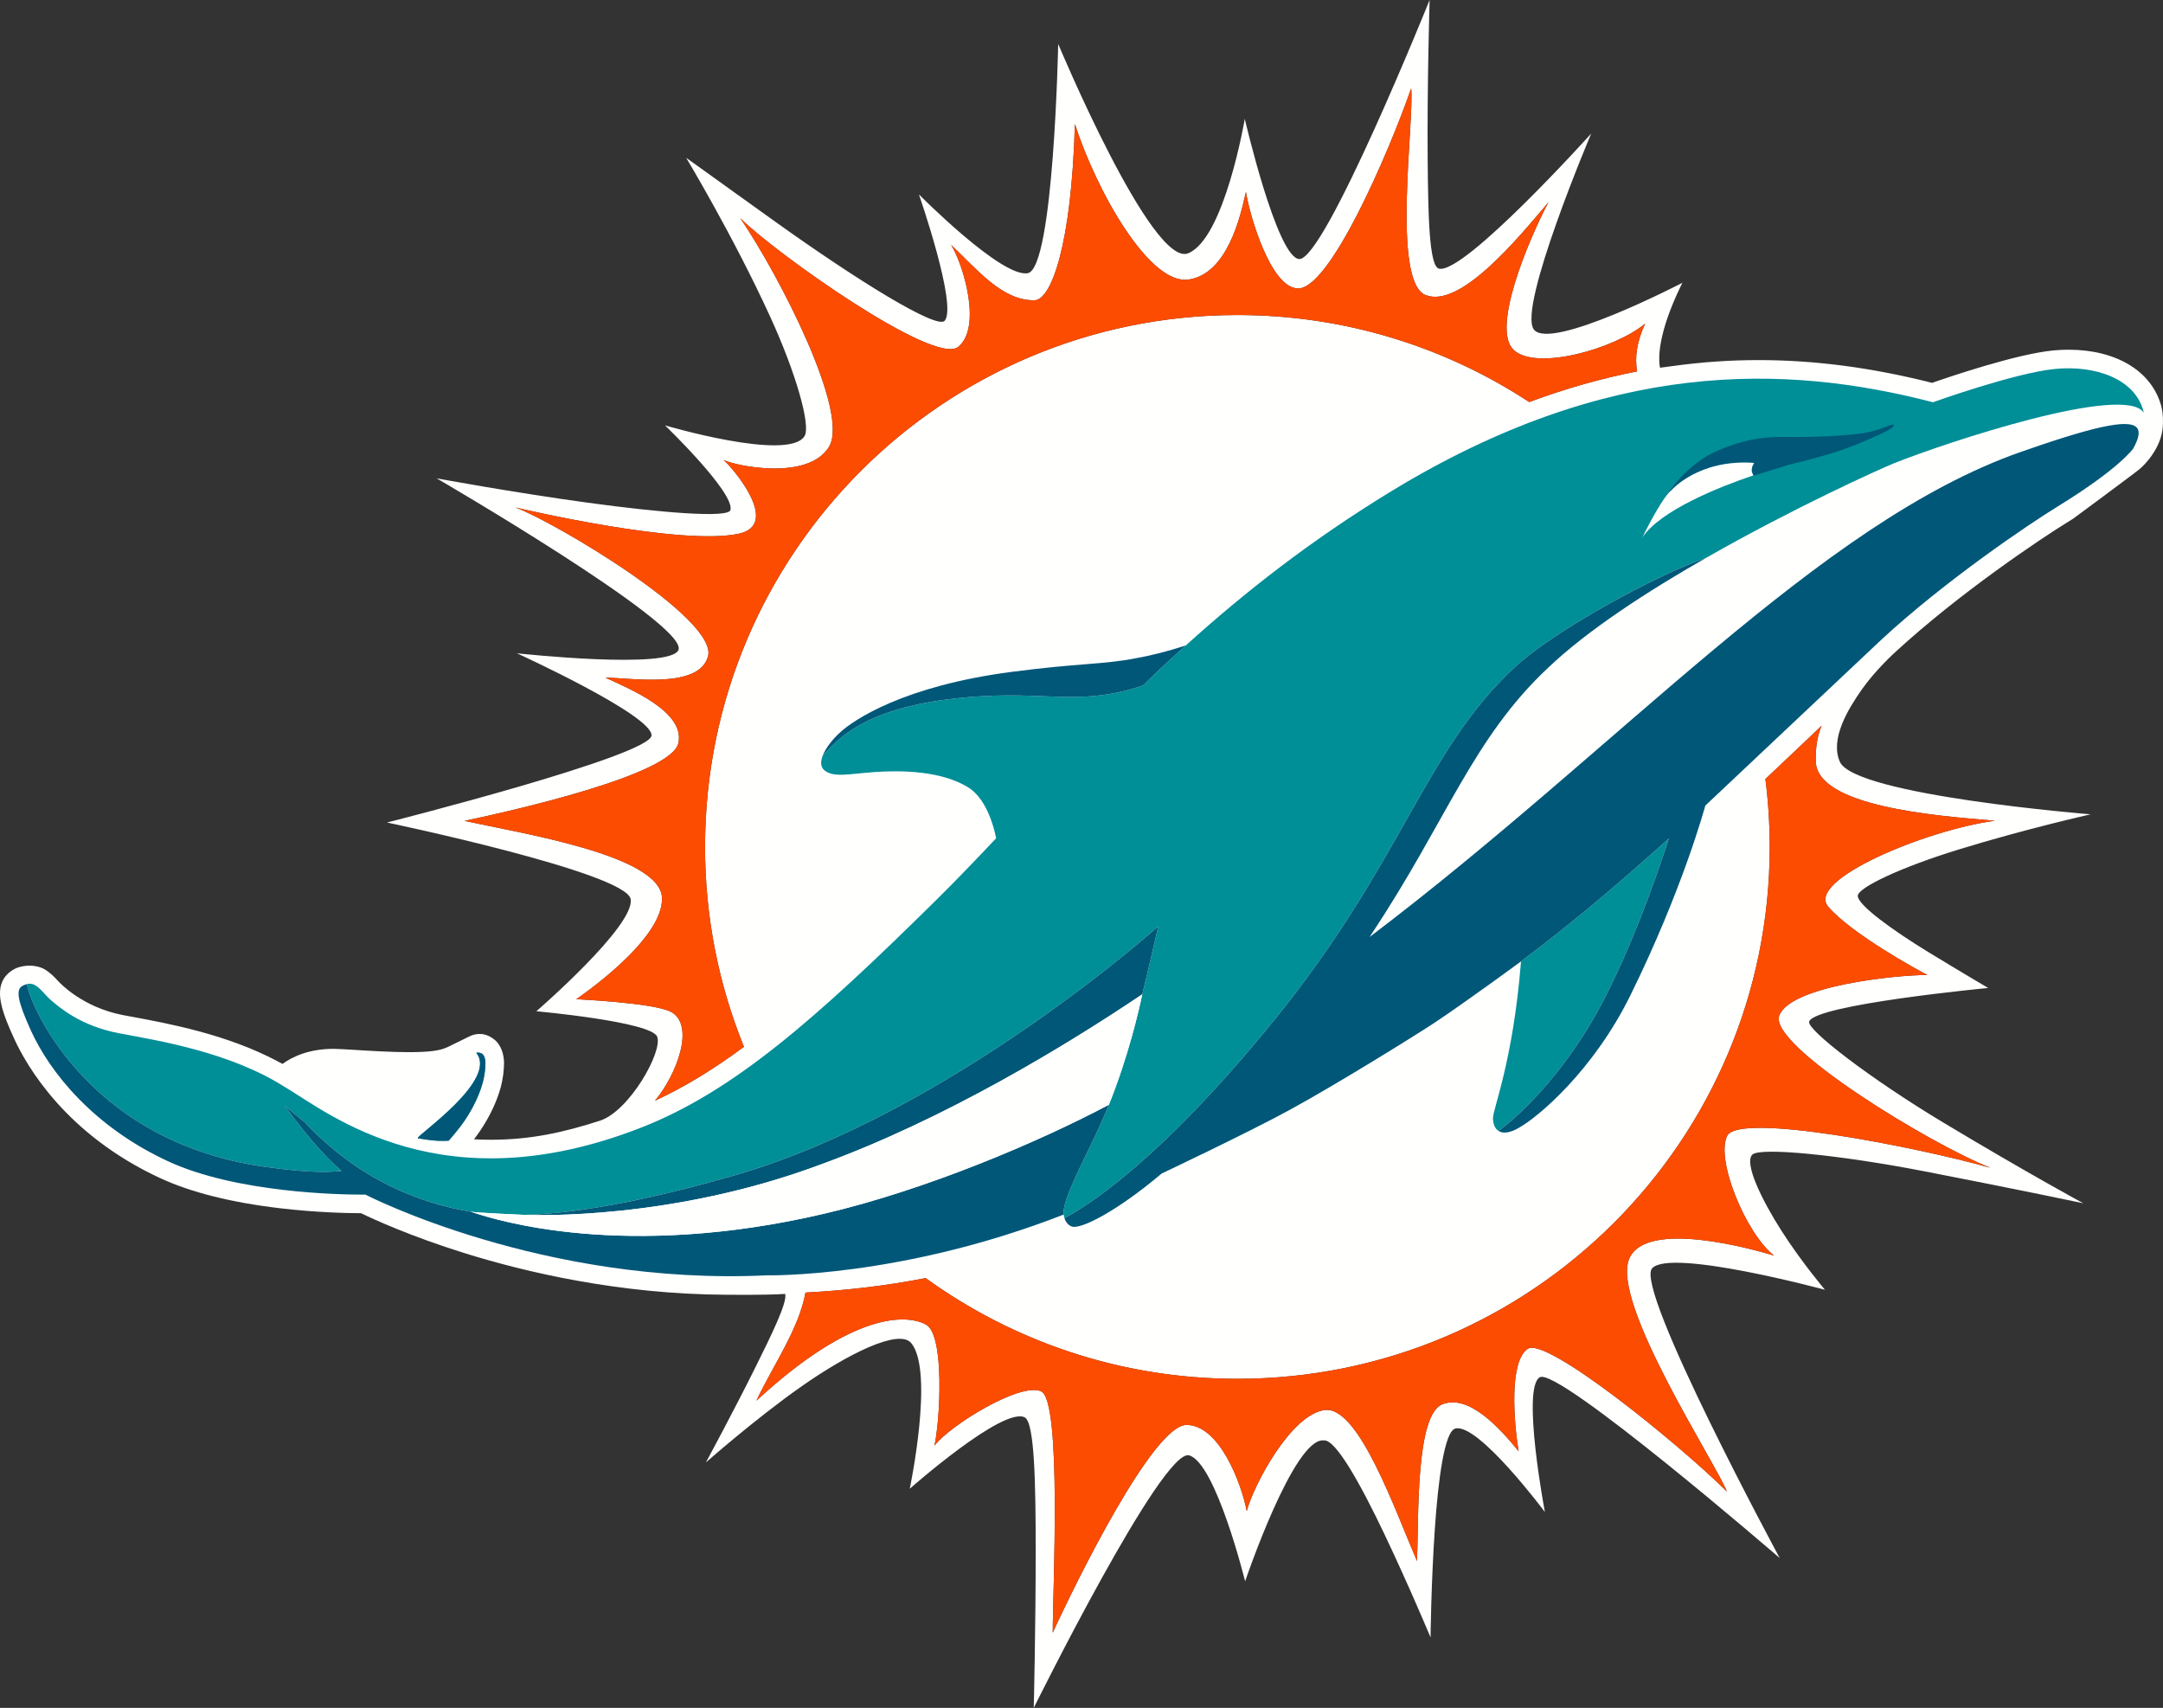
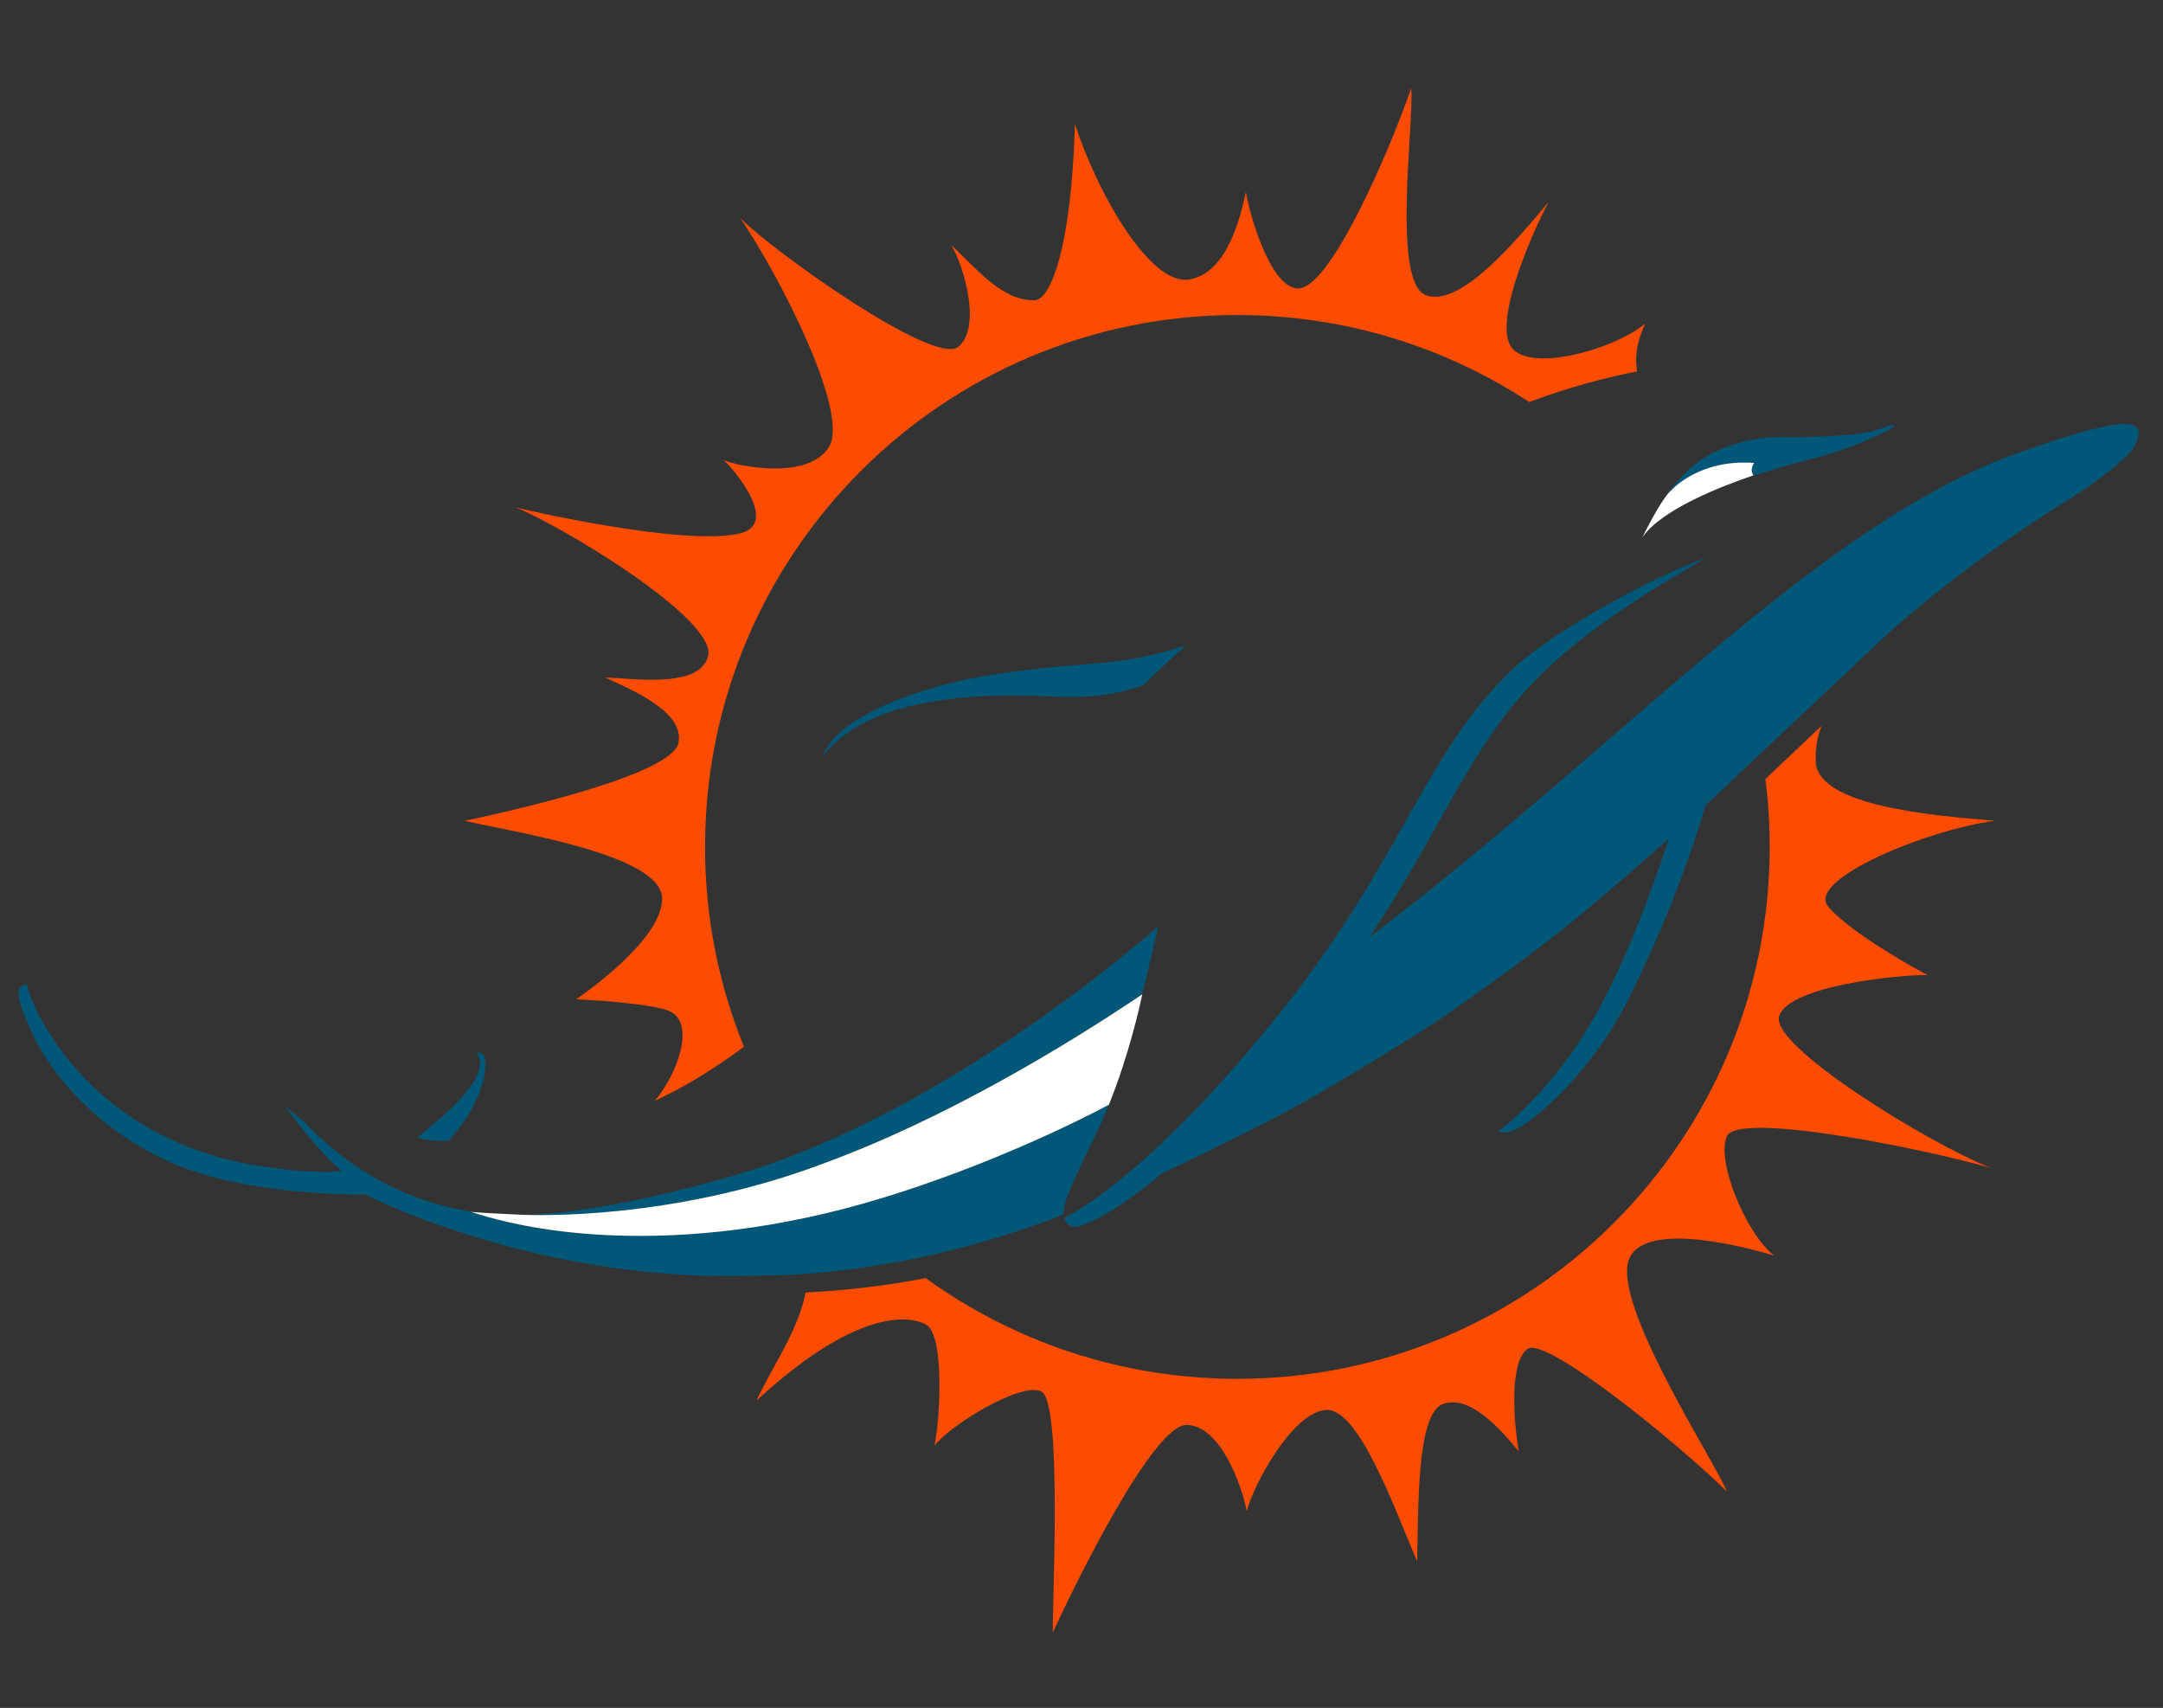
<svg xmlns="http://www.w3.org/2000/svg" version="1.1" id="Layer_1" x="0px" y="0px" viewBox="0 0 459.818 363.048" enable-background="new 0 0 459.818 363.048">
  <rect x="0" y="0" width="459.818" height="363.048" fill="#333333" stroke="none" />
  <g>
-     <path fill="#FFFFFE" d="M424.097,174.459c-14.67,1.989-40.306,12.596-35.435,18.292c4.87,5.689,19.072,13.511,21.089,14.499&#10;  c-6.769,0-29.018,2.298-31.501,8.599c-2.492,6.301,32.193,27.424,44.893,32.389c-15.798-4.445-53.474-11.859-55.978-6.782&#10;  s4.007,20.767,9.959,25.436c-4.357-1.304-27.113-7.77-30.764,0.639c-4.013,9.251,18.229,43.188,20.753,49.528&#10;  c-10.254-10.166-38.341-32.955-42.322-30.348c-3.981,2.607-2.999,15.309-1.965,21.768c-3.855-4.695-10.478-12.221-16.199-9.969&#10;  c-5.72,2.252-5.015,24.06-5.384,33.35c-4.719-10.93-12.422-32.936-19.553-32.132c-7.131,0.803-15.131,15.776-16.653,21.498&#10;  c-1.088-5.728-5.754-18.325-12.812-18.325c-7.058,0-23.468,33.337-28.43,44.169c-0.02-8.382,1.99-49.278-2.459-51.306&#10;  c-4.448-2.028-19.46,7.296-22.684,11.536c1.193-5.373,2.208-23.533-1.793-25.726c-4.007-2.199-15.421-2.891-36.061,16.178&#10;  c3.426-7.315,9.068-15.276,10.439-22.993c8.547-0.441,17.009-1.409,25.543-3.075c18.624,13.465,41.519,21.413,66.265,21.413&#10;  c62.502,0,113.168-50.621,113.168-113.069c0-4.892-0.316-9.712-0.916-14.433c4.192-3.944,8.211-7.763,11.955-11.325&#10;  c-0.857,2.048-1.331,4.517-1.252,7.559c0.244,9.534,24.964,11.569,38.098,12.629L424.097,174.459z M142.64,215.098&#10;  c-3.565-1.929-20.146-2.693-20.146-2.693s18.67-12.537,18.235-21.604c-0.436-9.06-30.21-13.702-41.981-16.31&#10;  c10.386-2.186,44.023-9.778,45.467-16.54c1.45-6.756-10.512-11.556-15.54-13.913c5.634,0.072,19.915,2.463,21.839-4.504&#10;  c2.201-7.987-32.964-28.787-40.978-31.671c1.793,0.421,35.285,8.231,47.53,5.584c9.114-1.975-1.509-14.229-3.263-15.678&#10;  c2.689,1.31,18.044,4.471,22.44-2.812c4.396-7.282-10.518-36.287-18.868-48.58c7.414,7.388,41.275,31.454,46.323,27.358&#10;  c5.055-4.096,1.193-17.324-1.515-21.689c5.457,5.103,10.827,11.924,17.761,11.78c3.472-0.072,7.842-11.543,8.56-37.466&#10;  c4.699,14.525,15.915,34.266,24.153,33.067c8.244-1.192,11.059-13.419,12.199-18.627c0.95,5.59,5.279,19.958,10.776,20.484&#10;  c6.748,1.054,19.659-28.952,24.358-42.509c0.712,6.696-4.205,41.087,3.07,43.945c7.269,2.864,19.29-11.615,26.111-19.727&#10;  c-4.138,7.849-12.225,26.832-7.407,31.375c4.817,4.543,21.471-0.217,27.962-5.564c-1.818,3.977-2.207,7.157-1.713,10.147&#10;  c-7.402,1.449-15.039,3.575-22.928,6.512c-17.82-11.687-39.134-18.496-62.041-18.496c-62.495,0-113.161,50.621-113.161,113.062&#10;  c0,15.032,2.939,29.373,8.271,42.49c-6.439,4.767-12.607,8.547-18.927,11.464c4.62-5.498,8.633-16.066,3.414-18.884L142.64,215.098&#10;  z M459.806,88.878c-0.076-1.716-0.403-2.735-0.403-2.735l-0.005-0.009c-2.089-7.292-9.543-11.797-19.692-11.797&#10;  c-1.079,0-2.177,0.055-3.262,0.163c-7.777,0.771-21.606,5.451-25.711,6.884c-12.891-3.255-24.974-4.839-36.901-4.839&#10;  c-6.165-0.001-12.295,0.436-18.411,1.289l0.009-0.004l-2.523,0.34c0,0-0.983-3.19,1.586-10.638&#10;  c1.331-3.862,3.156-7.415,3.156-7.415s-28.071,14.578-31.577,9.925c-3.505-4.653,12.192-41.647,12.192-41.647&#10;  s-27.062,30.042-32.377,28.709c-2.084-0.522-2.283-11.403-2.386-23.112C303.361,18.137,303.913,0,303.913,0&#10;  s-22.284,55.351-27.721,55.063c-4.715-0.25-11.574-29.795-11.574-29.795s-4.303,25.46-12.037,28.574&#10;  c-7.734,3.114-27.628-44.5-27.628-44.5s-0.919,47.656-6.453,48.726c-5.533,1.069-23.15-16.742-23.15-16.742&#10;  s8.258,23.738,5.462,26.865c-1.67,1.866-18.614-8.601-36.243-21.235c-10.184-7.299-18.7-13.416-18.7-13.416&#10;  s9.936,16.488,17.836,33.722c5.438,11.865,8.738,23.251,7.315,25.468c-3.488,5.436-29.654-2.312-29.654-2.312&#10;  s14.873,14.315,13.913,18.002c-0.465,1.789-15.256,0.497-30.286-1.556c-15.943-2.178-32.166-5.182-32.166-5.182&#10;  s53.096,30.843,51.43,36.394c-1.319,4.392-34.364,0.795-34.364,0.795s28.731,13.115,28.614,17.449&#10;  c-0.115,4.334-56.237,18.521-56.237,18.521s50.827,10.623,51.799,16.286c0.972,5.664-20.046,23.836-20.046,23.836&#10;  s24.469,2.209,25.684,5.41c1.215,3.201-5.947,15.846-12.162,17.851c-7.682,2.478-14.675,4.054-23.192,4.054&#10;  c-1.225,0-2.423-0.035-3.594-0.098c0.421-0.545,0.838-1.106,1.2-1.641c2.095-3.065,3.655-6.341,4.505-9.466l0.009-0.032&#10;  l0.008-0.033c0.436-1.717,0.66-3.426,0.668-5.081l0.001-0.071l-0.003-0.072c-0.059-1.881-0.671-3.485-1.781-4.576&#10;  c-2.081-1.813-4.022-1.597-5.414-0.978l-4.828,2.365c-0.359,0.158-0.764,0.311-1.255,0.458c-0.925,0.277-2.873,0.607-6.911,0.607&#10;  c-3.828,0-8.385-0.284-12.791-0.56c0,0-2.706-0.151-3.229-0.151c-5.256,0-8.765,1.672-10.879,3.201l-1.15-0.605&#10;  c-10.75-5.705-23.262-8.013-31.075-9.453c-0.607-0.113-1.187-0.215-1.733-0.322c-8.629-1.691-13.353-6.808-13.737-7.223&#10;  c-0.731-0.791-1.683-1.814-2.925-2.53c0,0-2.246-1.4-5.574-0.376c-2.171,0.762-3.089,2.454-3.089,2.454&#10;  c-1.861,3.089-0.085,7.624,2.257,12.74c2.664,5.811,11.014,20.324,31.001,29.589c6.543,3.036,15.152,5.198,25.586,6.422&#10;  c7.854,0.922,14.486,1.038,17.129,1.043c2.544,1.238,10.376,4.855,22.021,8.491c12.784,3.992,32.761,8.738,55.649,8.845&#10;  c0,0,8.122,0.103,12.508-0.176c0.442,1.827-2.731,8.358-6.543,16.015c-4.517,9.072-10.314,19.804-10.314,19.804&#10;  s10.473-9.247,20.232-16.102c9.823-6.9,20.827-12.444,23.428-9.249c4.916,6.036-0.33,30.947-0.33,30.947&#10;  s19.845-17.545,24.447-15.169c2.106,1.088,2.318,14.198,2.326,28.008c0.011,16.365-0.412,33.745-0.412,33.745&#10;  s27.336-55.262,33.022-53.683c5.686,1.578,11.911,26.775,11.911,26.775s10.385-30.697,16.731-29.952&#10;  c2.537-0.311,7.988,9.645,12.833,19.823c5.31,11.154,9.858,22.058,9.858,22.058s0.111-11.399,0.906-23.046&#10;  c0.719-10.523,2.057-20.795,4.373-21.365c4.877-1.2,19.023,17.743,19.023,17.743s-5.002-26.403-1.083-28.64&#10;  s51.004,38.434,51.004,38.434s-30.899-57.202-27.141-61.57c3.758-4.368,36.76,4.543,36.76,4.543s-4.917-5.802-9.125-12.356&#10;  c-4.398-6.853-8.061-14.512-6.34-16.353c1.563-1.673,18.77,0.068,36.546,3.513c20.496,3.972,33.829,6.804,33.829,6.804&#10;  s-12.072-6.528-29.875-17.23c-15.415-9.266-28.974-19.696-28.396-21.388c1.247-3.646,38.061-7.145,38.061-7.145&#10;  s-6.178-3.631-12.817-7.687c-7.207-4.403-14.903-9.885-14.903-11.893c0-1.754,9.231-6.102,21.406-9.844&#10;  c14.596-4.484,28.098-7.49,28.098-7.49s-50.187-4.026-53.322-11.175c-2.14-4.883,1.791-11.25,4.672-15.363&#10;  c2.882-4.113,7.006-7.845,7.006-7.845c13.712-12.65,31.163-24.297,36.739-27.722l1.154-0.72c0,0,12.874-9.496,14.197-10.606&#10;  c1.153-0.967,4.098-4.053,4.759-7.98c0,0,0.231-1.083,0.156-2.814L459.806,88.878z" />
    <path fill="#FC4C02" d="M367.164,241.456c-2.504,5.077,4.007,20.767,9.959,25.436c-4.357-1.304-27.113-7.77-30.764,0.639&#10;  c-4.013,9.251,18.229,43.188,20.753,49.528c-10.254-10.166-38.341-32.955-42.322-30.348c-3.981,2.607-2.999,15.309-1.965,21.768&#10;  c-3.855-4.695-10.478-12.221-16.199-9.969c-5.72,2.252-5.015,24.06-5.384,33.35c-4.719-10.93-12.422-32.936-19.553-32.132&#10;  c-7.131,0.803-15.131,15.776-16.653,21.498c-1.088-5.728-5.754-18.325-12.812-18.325c-7.058,0-23.468,33.337-28.43,44.169&#10;  c-0.02-8.382,1.99-49.278-2.459-51.306c-4.448-2.028-19.46,7.296-22.684,11.536c1.193-5.373,2.208-23.533-1.793-25.726&#10;  c-4.007-2.199-15.421-2.891-36.061,16.178c3.426-7.315,9.068-15.276,10.439-22.993c8.547-0.441,17.009-1.409,25.543-3.075&#10;  c18.624,13.465,41.519,21.413,66.265,21.413c62.502,0,113.168-50.621,113.168-113.069c0-4.892-0.316-9.712-0.916-14.433&#10;  c4.192-3.944,8.211-7.763,11.955-11.325c-0.857,2.048-1.331,4.517-1.252,7.559c0.244,9.534,24.964,11.569,38.098,12.629&#10;  c-14.67,1.989-40.306,12.596-35.435,18.292c4.87,5.689,19.072,13.511,21.089,14.499c-6.769,0-29.018,2.298-31.501,8.599&#10;  c-2.492,6.301,32.193,27.424,44.893,32.389C407.345,243.792,369.669,236.378,367.164,241.456L367.164,241.456z M348.013,78.951&#10;  c-7.402,1.449-15.039,3.575-22.928,6.512c-17.82-11.687-39.134-18.496-62.041-18.496c-62.495,0-113.161,50.621-113.161,113.062&#10;  c0,15.032,2.939,29.373,8.271,42.49c-6.439,4.767-12.607,8.547-18.927,11.464c4.62-5.498,8.633-16.066,3.414-18.884&#10;  c-3.565-1.929-20.146-2.693-20.146-2.693s18.67-12.537,18.235-21.604c-0.436-9.06-30.21-13.702-41.981-16.31&#10;  c10.386-2.186,44.023-9.778,45.467-16.54c1.45-6.756-10.512-11.556-15.54-13.913c5.634,0.072,19.915,2.463,21.839-4.504&#10;  c2.201-7.987-32.964-28.787-40.978-31.671c1.793,0.421,35.285,8.231,47.53,5.584c9.114-1.975-1.509-14.229-3.263-15.678&#10;  c2.689,1.31,18.044,4.471,22.44-2.812c4.396-7.282-10.518-36.287-18.868-48.58c7.414,7.388,41.275,31.454,46.323,27.358&#10;  c5.055-4.096,1.193-17.324-1.515-21.689c5.457,5.103,10.827,11.924,17.761,11.78c3.472-0.072,7.842-11.543,8.56-37.466&#10;  c4.699,14.525,15.915,34.266,24.153,33.067c8.244-1.192,11.059-13.419,12.199-18.627c0.95,5.59,5.279,19.958,10.776,20.484&#10;  c6.748,1.054,19.659-28.952,24.358-42.509c0.712,6.696-4.205,41.087,3.07,43.945c7.269,2.864,19.29-11.615,26.111-19.727&#10;  c-4.138,7.849-12.225,26.832-7.407,31.375c4.817,4.543,21.471-0.217,27.962-5.564c-1.818,3.977-2.207,7.157-1.713,10.147&#10;  L348.013,78.951z" />
-     <path fill="#008E97" d="M85.218,227.595c-4.035-0.075-8.592-0.384-12.922-0.651c-6.307-0.388-9.634,1.982-10.986,3.299&#10;  c3.941,2.239,16.648,9.62,27.501,11.707v-0.007c-0.362-0.494,17.181-12.372,12.429-18.153h-0.007&#10;  c-1.648,0.217-2.378,1.896-6.228,3.049C92.764,227.511,89.252,227.67,85.218,227.595c4.034,0.075,7.546-0.085,9.787-0.756&#10;  c3.849-1.152,4.58-2.831,6.228-3.049h0.007c0.264-0.04,1.878-0.402,1.957,2.12c-0.006,1.35-0.191,2.726-0.547,4.128&#10;  c-0.652,2.397-1.918,5.294-3.96,8.283c-1.24,1.824-3.282,4.128-3.308,4.155c-0.337,0.02-1.911,0.086-3.236-0.046&#10;  c-1.331-0.132-2.748-0.369-3.335-0.481c-10.853-2.087-23.56-9.468-27.501-11.707c1.352-1.317,4.679-3.687,10.986-3.299&#10;  C76.626,227.21,81.183,227.519,85.218,227.595L85.218,227.595z M436.836,78.431c8.508-0.849,17.227,2.041,18.914,9.31h-0.006&#10;  c-4.027-6.308-42.271,6.38-53.144,10.752c-2.952,1.192-21.147,9.389-39.733,19.99l-0.007,0.007h-0.013l-0.244,0.119&#10;  c-10.998,3.832-32.483,15.632-40.655,23.27c-19.303,18.022-23.666,41.186-51.121,75.023c-12.218,15.059-22.776,25.62-31.105,32.56&#10;  c-5.319,4.484-9.997,7.645-13.438,9.468c-0.132-0.421-0.165-0.751-0.165-0.751c-0.019-0.119-0.026-0.25-0.026-0.395&#10;  c0-3.009,3.816-10.206,6.532-15.921c1.839-3.865,3.103-7.019,3.103-7.026c4.224-10.476,6.472-20.484,7.098-23.474&#10;  c0.956-3.779,3.407-14.459,3.407-14.459s-44.142,39.619-89.898,52.886c-15.586,4.517-32.378,8.191-44.886,8.454&#10;  c0,0-10.722-0.461-11.434-0.685c-10.867-1.811-23.804-6.822-35.185-18.963c-1.456-1.152-2.913-2.357-4.369-3.621&#10;  c0.449,0.461,5.734,8.316,12.146,13.946c-2.036,0.151-5.503,0.639-16.403-0.909c-38.138-5.419-50.145-35.247-50.455-38.822&#10;  c-0.513,0.145-0.962,0.303-1.284,0.599c0.322-0.303,0.771-0.461,1.284-0.606c2.003-0.566,3.355,1.949,5.115,3.444&#10;  c1.759,1.495,6.267,5.478,14.512,7.026c8.244,1.547,23.613,4.003,35.198,11.431l0.007-0.013&#10;  c9.549,5.735,33.392,25.179,75.715,8.626c19.507-7.625,36.938-22.888,62.837-48.488c4.211-4.155,8.383-8.52,12.634-13.024&#10;  c-0.607-3.035-2.268-8.527-5.925-10.799c-5.674-3.542-14.274-3.681-19.949-3.266c-5.681,0.421-8.673,1.198-10.61-0.356&#10;  c-0.844-0.672-0.89-1.771-0.428-3.022c3.572-4.346,9.872-9.877,26.097-12.01c20.502-2.693,27.126,1.956,42.046-3.016&#10;  c2.952-2.983,6.399-6.091,9.088-8.514c6.215-5.623,12.877-11.227,20.127-16.731c7.257-5.505,15.098-10.904,23.679-16.125&#10;  c45.973-27.951,83.445-27.029,115.026-18.838c0,0,17.292-6.222,25.919-7.078L436.836,78.431z M354.781,178.225&#10;  c-3.248,10.008-8.238,23.691-14.346,35.266c-7.263,13.755-16.832,23.256-21.874,26.904c-0.837-0.507-1.153-1.574-1.18-2.673&#10;  c-0.039-1.962,4.271-12.076,5.964-33.364c5.444-4.089,10.334-7.98,14.657-11.569c5.496-4.57,11.157-9.515,16.779-14.565V178.225z" />
    <path fill="#005778" d="M397.44,91.816c3.471-0.837,4.947-1.899,5.144-1.436c0.198,0.462-1.711,1.546-7.685,3.992&#10;  c-4.371,1.79-8.389,2.882-14.868,4.491c-2.99,0.9-7.211,2.256-7.211,2.256l-0.057-0.083l0.001-0.001&#10;  c-0.08-0.109-0.143-0.219-0.196-0.329l-0.019-0.036c-0.376-0.826-0.043-1.669,0.348-2.268c-11.783-0.865-17.549,5.781-17.549,5.781&#10;  c-0.426,0.322-0.936,0.931-1.477,1.692c1.708-2.611,5.527-7.572,11.201-10.047c7.914-3.454,13.065-2.912,16.709-2.912&#10;  C385.427,92.915,393.97,92.653,397.44,91.816L397.44,91.816z M246.232,196.906c0,0-2.451,10.68-3.407,14.459&#10;  c-16.41,11.036-42.066,26.582-68.156,36.103c-31.917,11.964-60.986,10.825-63.221,10.779c12.508-0.263,29.301-3.938,44.886-8.454&#10;  C202.09,236.525,246.232,196.907,246.232,196.906L246.232,196.906z M103.197,225.911c-0.006,1.35-0.191,2.726-0.547,4.128&#10;  c-0.652,2.397-1.918,5.294-3.96,8.283c-1.24,1.824-3.282,4.128-3.308,4.155c-0.337,0.02-1.911,0.086-3.236-0.046&#10;  c-1.331-0.132-2.748-0.369-3.335-0.481v-0.007c-0.362-0.494,17.181-12.372,12.429-18.153&#10;  C101.504,223.75,103.118,223.388,103.197,225.911L103.197,225.911z M453.496,95.341l-0.006,0.007c0,0-0.706,1.04-3.065,3.101&#10;  c-2.353,2.061-6.359,5.129-12.956,9.185c-6.313,3.878-23.909,15.77-37.419,28.247c-0.502,0.461-36.623,34.522-37.526,35.359&#10;  c-0.099,0.316-4.784,17.752-15.975,40.429c-7.842,15.888-19.547,25.818-23.699,28.089c-0.263,0.138-2.675,1.666-4.29,0.639&#10;  c5.042-3.648,14.611-13.149,21.874-26.904c6.109-11.575,11.098-25.258,14.346-35.266c-5.621,5.05-11.283,9.995-16.779,14.565&#10;  c-4.323,3.589-9.213,7.48-14.657,11.569c0,0.02-11.704,8.599-18.321,12.998l-0.006,0.007c-3.704,2.456-20.674,13.024-30.968,18.634&#10;  c-8.738,4.767-27.04,13.432-27.093,13.459h-0.007c-9.53,8.04-16.996,11.793-18.993,11.292c-1.225-0.303-1.648-1.745-1.674-1.817&#10;  c3.441-1.824,8.119-4.984,13.438-9.468c8.329-6.94,18.888-17.502,31.106-32.56c27.454-33.838,31.817-57.002,51.12-75.023&#10;  c8.172-7.638,29.656-19.437,40.655-23.27l0.244-0.119c-12.588,7.177-25.346,15.454-33.67,23.388&#10;  c-16.127,15.059-21.643,32.646-37.617,56.673l-0.403,0.626c53.823-40.784,95.414-88.015,138.416-103.106&#10;  c1.371-0.481,2.668-0.928,3.914-1.35l0.152-0.053c14.636-4.945,20.554-5.715,20.983-2.963c0.191,1.198-0.771,2.983-1.127,3.635&#10;  L453.496,95.341z M200.952,148.732c-16.234,2.134-22.53,7.671-26.106,12.02c0.071-0.195,0.529-1.267,1.18-2.172&#10;  c0.947-1.317,1.637-2.037,2.538-2.869c2.985-2.756,13.635-9.886,36.405-12.879c14.493-1.902,19.563-1.541,26.55-2.92&#10;  c3.076-0.545,6.339-1.35,10.562-2.706c-2.688,2.425-6.134,5.529-9.083,8.51c-14.921,4.973-21.548,0.325-42.047,3.016&#10;  L200.952,148.732z M232.623,241.865c-2.715,5.715-6.53,12.912-6.53,15.921c0,0.145,0.007,0.277,0.026,0.395&#10;  c-34.717,13.551-63.029,12.912-63.135,12.919c-47.74,2.258-85.304-17.159-85.304-17.159l-0.007-0.007l-0.764,0.007&#10;  c-4.481,0-26.651-0.342-41.209-7.098c-15.922-7.381-25.083-18.95-29.069-27.648c-2.966-6.479-3.111-8.547-2.168-9.403l0.263-0.198&#10;  l0.007-0.007c0.283-0.171,0.633-0.29,1.015-0.395c0.31,3.575,12.317,33.403,50.455,38.822c10.9,1.547,14.367,1.06,16.403,0.909&#10;  c-6.412-5.63-11.697-13.485-12.146-13.946c1.456,1.264,2.913,2.469,4.369,3.621c11.381,12.142,24.319,17.153,35.185,18.963&#10;  l0.047,0.013h0.006l0.046,0.013l0.613,0.198c4.672,1.528,31.943,10.18,74.523,0.204c21.623-5.063,45.526-15.223,60.479-23.151&#10;  C235.728,234.845,234.463,237.999,232.623,241.865L232.623,241.865z" />
    <path fill="#FFFFFE" d="M355.347,104.184c0,0,5.766-6.646,17.549-5.781c-0.391,0.599-0.724,1.441-0.348,2.268l0.019,0.036&#10;  c0.052,0.111,0.117,0.221,0.196,0.33c-7.321,2.49-19.702,7.398-23.63,13.212c0,0,2.613-5.383,4.737-8.373&#10;  C354.411,105.115,354.92,104.506,355.347,104.184L355.347,104.184z M242.826,211.365c-0.626,2.989-2.873,12.998-7.098,23.474&#10;  c-14.953,7.928-38.856,18.088-60.479,23.151c-42.58,9.975-69.85,1.323-74.523-0.204l-0.665-0.211&#10;  c1.041,0.224,11.387,0.672,11.387,0.672c2.235,0.046,31.304,1.185,63.221-10.779c26.09-9.521,51.746-25.067,68.156-36.103H242.826z" />
  </g>
</svg>